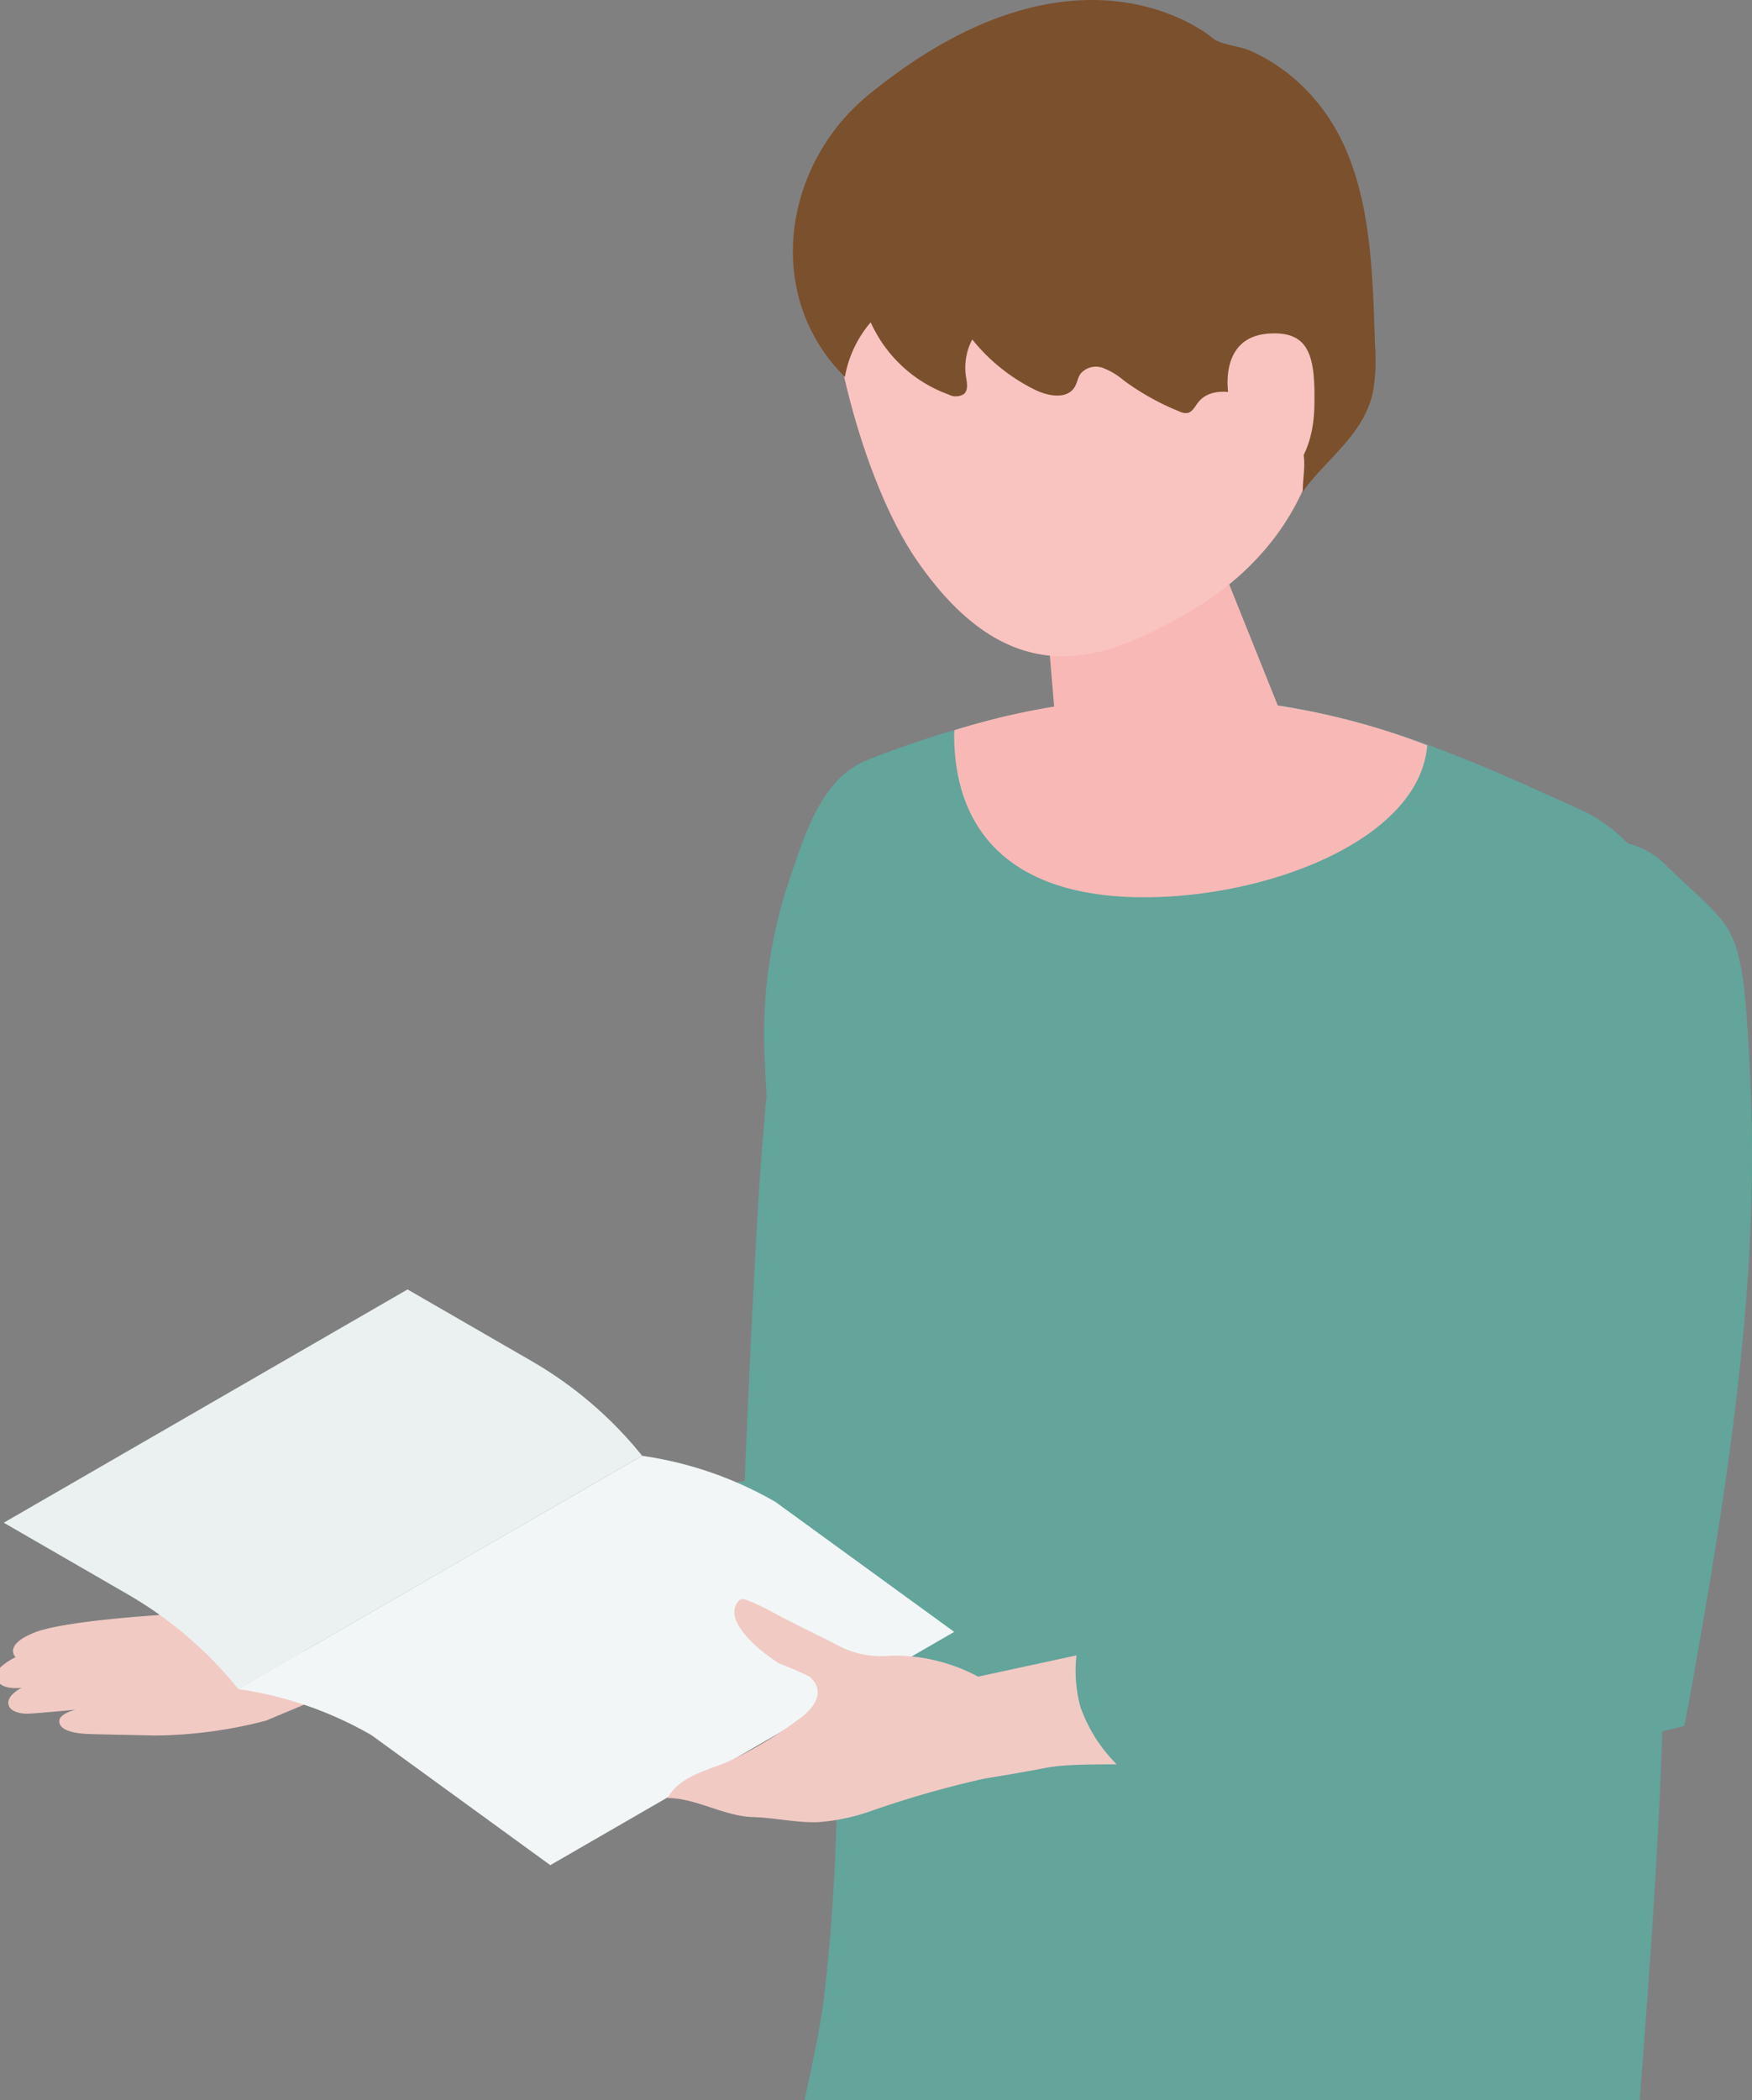
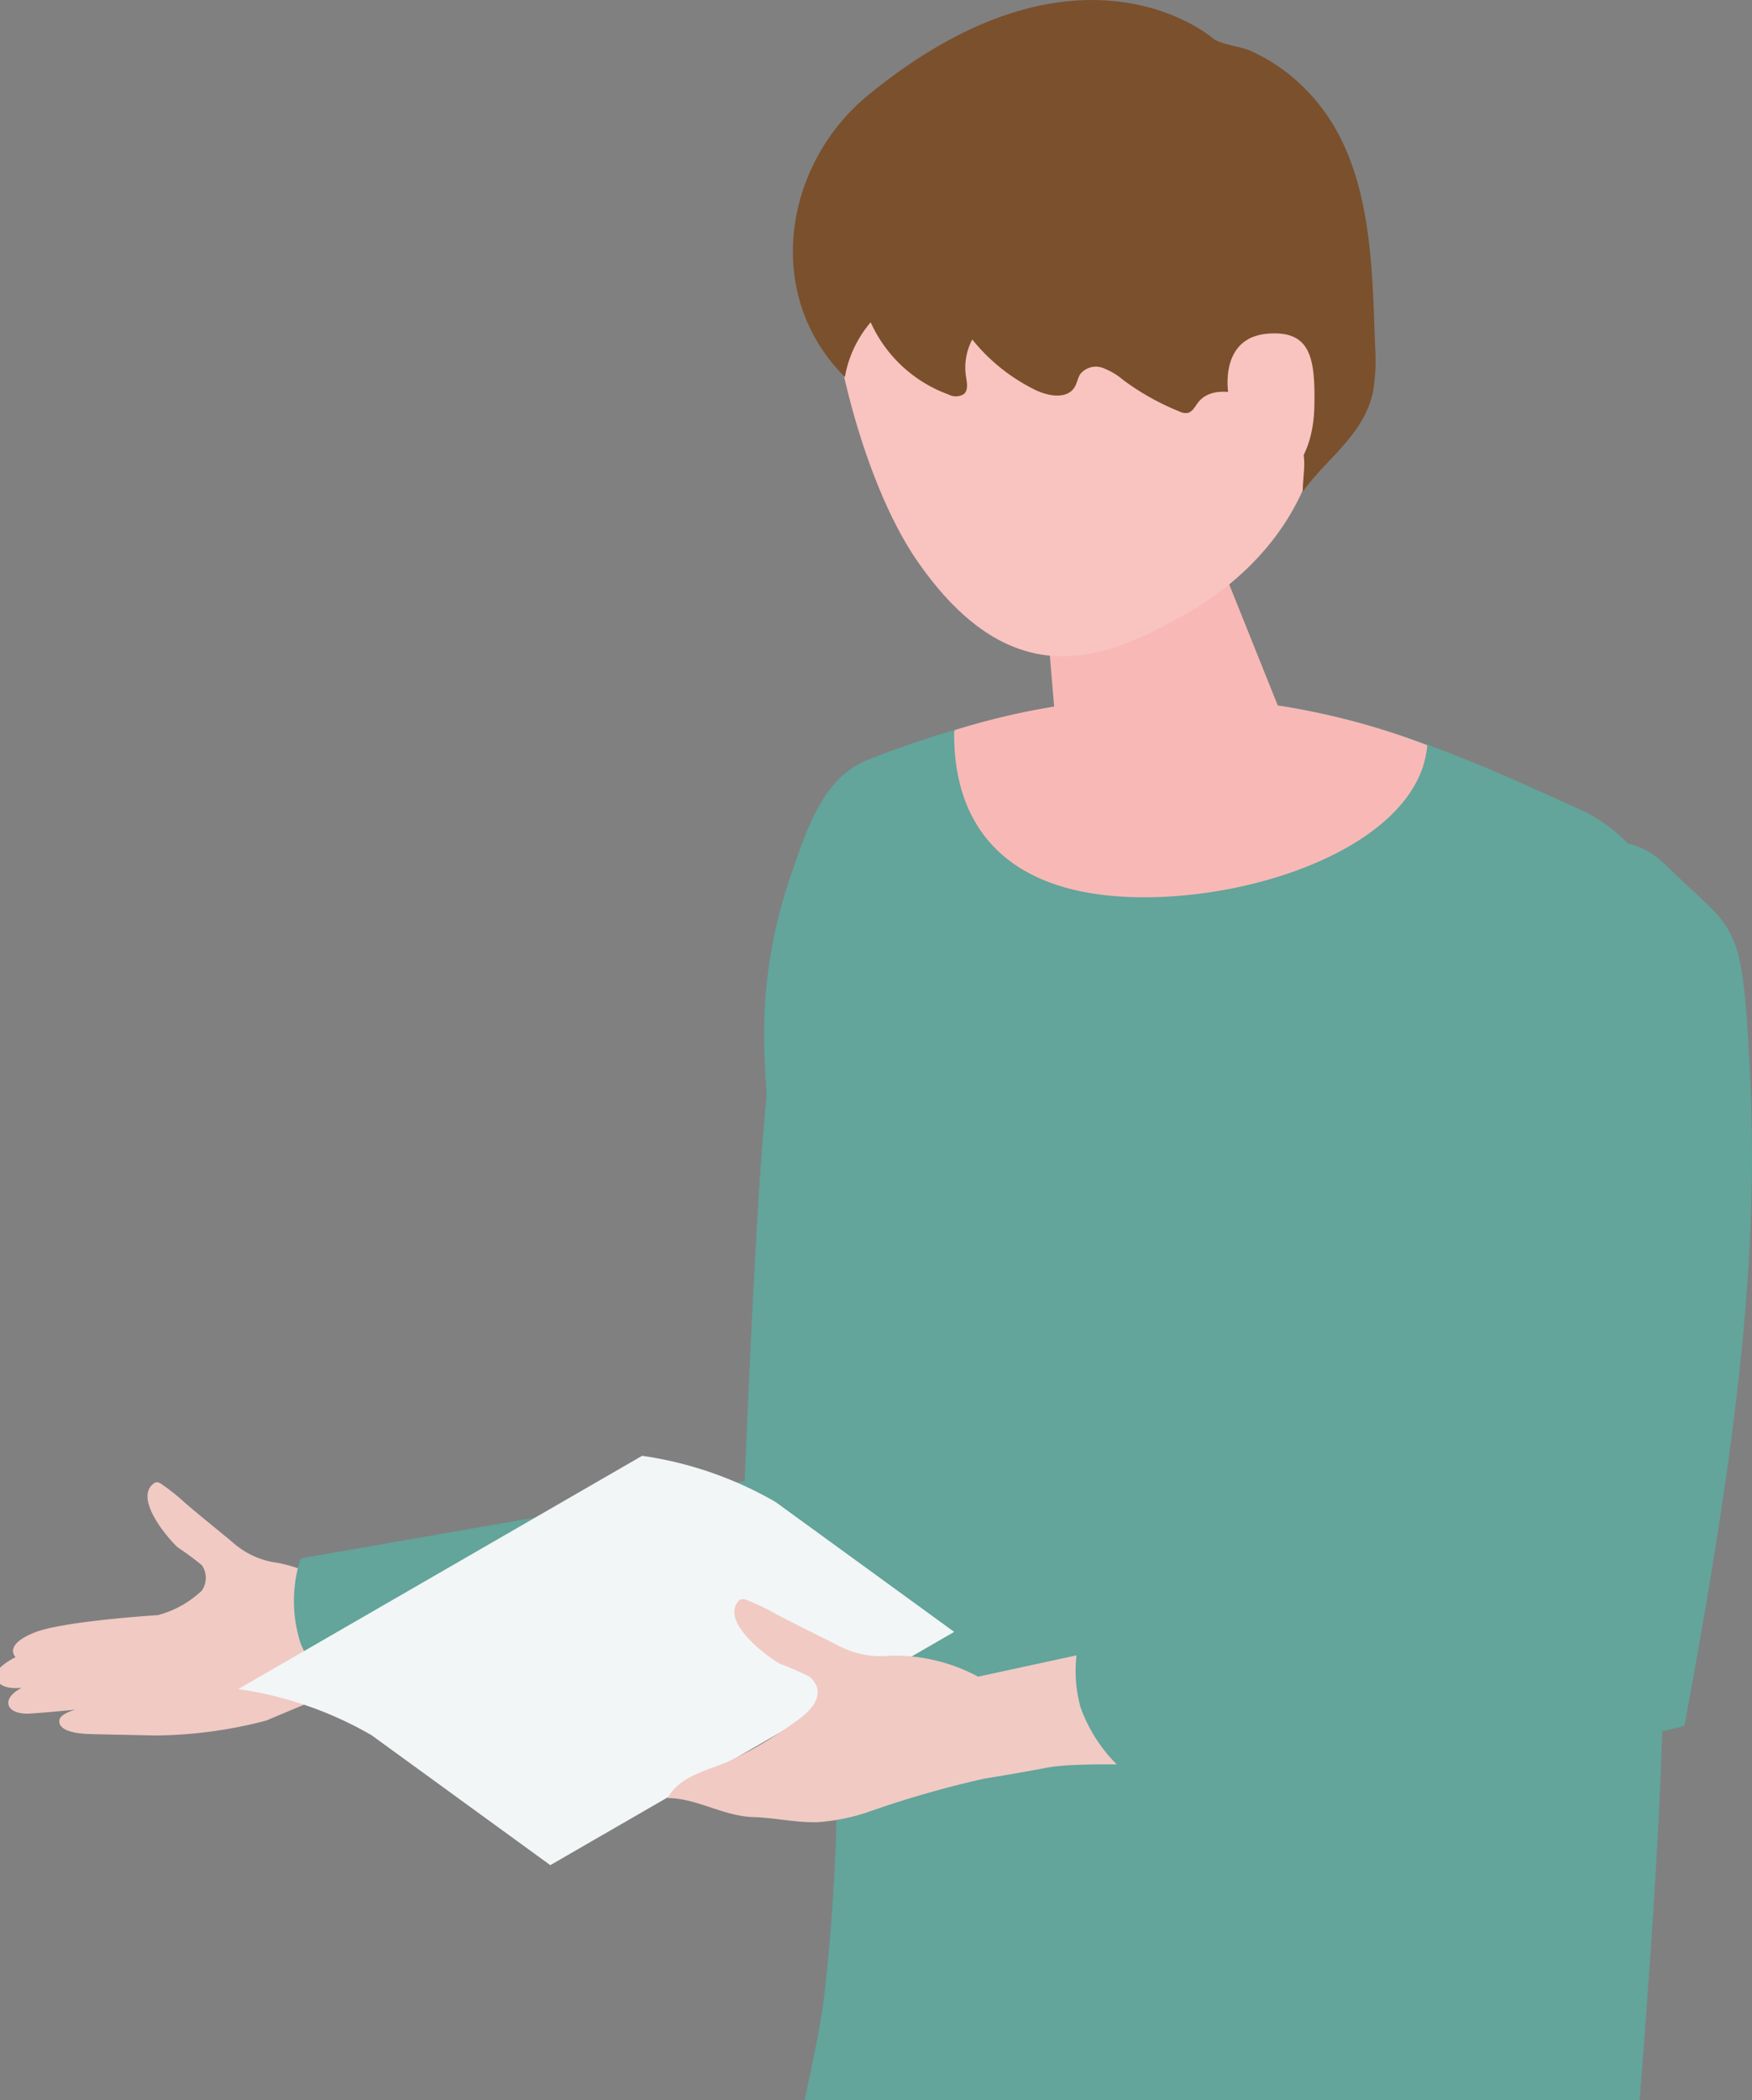
<svg xmlns="http://www.w3.org/2000/svg" width="106" height="127" viewBox="0 0 106 127">
  <rect x="0" y="0" width="106" height="127" fill="#808080" stroke="none" />
  <defs>
    <clipPath id="clip-path">
      <rect id="長方形_260" data-name="長方形 260" width="106" height="127" transform="translate(1452 1785)" fill="#fff" stroke="#707070" stroke-width="1" />
    </clipPath>
    <clipPath id="clip-path-2">
      <rect id="長方形_259" data-name="長方形 259" width="106.248" height="288.354" fill="none" />
    </clipPath>
  </defs>
  <g id="マスクグループ_6" data-name="マスクグループ 6" transform="translate(-1452 -1785)" clip-path="url(#clip-path)">
    <g id="グループ_237" data-name="グループ 237" transform="translate(1451.752 1785)">
      <g id="グループ_236" data-name="グループ 236" clip-path="url(#clip-path-2)">
        <path id="パス_363" data-name="パス 363" d="M21.546,96.718a9.757,9.757,0,0,0-4.471-2.209,5.024,5.024,0,0,1-2.678-1.18l-.071-.061c-.967-.81-1.959-1.591-2.913-2.417a11.868,11.868,0,0,0-1.427-1.128.471.471,0,0,0-.25-.093.379.379,0,0,0-.215.1c-1.14.9.824,3.232,1.476,3.84a16.748,16.748,0,0,1,1.468,1.083,1.356,1.356,0,0,1-.009,1.536,6.144,6.144,0,0,1-2.665,1.48s-5.668.349-7.427,1.04c-1.957.769-1.173,1.5-1.173,1.5s-1.269.612-1.187,1.169c.065.442.488.785,1.557.685,0,0-.829.392-.809.92s.731.636,1.1.644,2.969-.242,2.969-.242-.939.224-.982.65c-.058.567.8.763,1.573.811.52.032,2.1.05,4.225.1a27.249,27.249,0,0,0,6.711-.9l4.1-1.719,4.755-.425" fill="#f1cac4" />
        <path id="パス_364" data-name="パス 364" d="M59.049,49.074c3.677,4.617,4.2,3.635,3.613,12.338-.722,10.645-2.85,20.712-8.762,39.482-5.612,1.072-32.256,2.527-32.256,2.527a9.277,9.277,0,0,1-3.211-4.055,8.332,8.332,0,0,1,.006-5.13L45.3,89.553s.6-14.876,1.115-20.887c.75-8.69,1.22-13.875,3.414-17.9,1.979-3.634,6.673-4.886,9.219-1.689" fill="#63a49b" />
        <path id="パス_365" data-name="パス 365" d="M99.4,267.27l1.159,3.272-.645,8.3a14.638,14.638,0,0,1-7.624,2.521,26.371,26.371,0,0,1-17.878,6.992c-2.218.048-6.047-2.051-4.392-4.322C70.975,282.724,80.4,277.3,86,266.517a4.8,4.8,0,0,1,4.139-2.545c1.891-.053,3.64.009,5.035.1a4.813,4.813,0,0,1,4.228,3.2" fill="#7b502c" />
-         <path id="パス_366" data-name="パス 366" d="M97.844,249.185c-.559,6.771-.564,16.721-.564,16.721s-.767,1.045-4.18,1.139c-3.469.1-4.328-1.048-4.328-1.048l-2.843-23.083s8.731,4.469,11.915,6.271" fill="#f9c3c0" />
        <path id="パス_367" data-name="パス 367" d="M97.281,265.9a1.688,1.688,0,0,0,.165.821c.654,1.446-.586,3.058-1.734,3.806a7.109,7.109,0,0,1-7.076.181,3.272,3.272,0,0,1-.711-.51c-1.572-1.575-.083-3.083.859-4.353a1.2,1.2,0,0,1,.349-.321.927.927,0,0,1,.5-.052q3.116.249,6.23.424c.782.044,1.42-.277,1.421,0" fill="#f9c3c0" />
        <path id="パス_368" data-name="パス 368" d="M71.075,251.215l1.174,4.3L71,263.74a14.559,14.559,0,0,1-7.786,1.9,26.2,26.2,0,0,1-18.339,5.538c-2.215-.13-5.878-2.529-4.061-4.661,1-1.172,9.97-5.467,16.327-14.814a7.9,7.9,0,0,1,7.257-3.424c1.559.144,2.939.339,3.992.512a3.346,3.346,0,0,1,2.688,2.422" fill="#7b502c" />
        <path id="パス_369" data-name="パス 369" d="M69.467,232.858c-.56,6.771-.564,16.721-.564,16.721s-.767,1.045-4.179,1.139c-3.471.1-4.328-1.049-4.328-1.049l-2.843-23.082s8.73,4.469,11.914,6.271" fill="#f9c3c0" />
        <path id="パス_370" data-name="パス 370" d="M98.969,132.88s1.292-14.893,1.718-24.749c.831-19.245.471-48.729.471-48.729a9.432,9.432,0,0,0-5.572-10.568C85.032,44.055,72.677,38.122,52.739,45.95c-2.732,1.073-3.752,4.365-4.695,7.137A29.283,29.283,0,0,0,46.49,63.5c.481,13.225,3.988,26.21,4.346,39.539a122.474,122.474,0,0,1-.691,17.4c-.524,4.53-2.181,9.2-2.122,13.744,6.545,4.717,16.048,5.265,23.793,5.223,19.353-.107,27.153-6.531,27.153-6.531" fill="#63a49b" />
        <path id="パス_371" data-name="パス 371" d="M96.777,206.387l1.833-59.643.359-13.864s-7.891,5.894-27.172,6.531c-15.859.524-23.779-5.254-23.779-5.254l4.568,59.507,4.093,44s2.282,1.8,7,1.687c5.347-.123,7.865-2.613,7.865-2.613L69.737,199.5,72.5,145.968l7.083,55.168,5.672,50.04a11.529,11.529,0,0,0,7.15,2.418,12.215,12.215,0,0,0,7.307-2.316Z" fill="#467584" />
        <path id="パス_372" data-name="パス 372" d="M39.1,88.033h0a22.536,22.536,0,0,1,8.064,2.788l10.815,7.86L33.542,112.787l-10.815-7.859a22.505,22.505,0,0,0-8.064-2.789Z" fill="#f2f6f6" />
-         <path id="パス_373" data-name="パス 373" d="M24.907,77.973l7.509,4.335A23.937,23.937,0,0,1,39.1,88.033L14.664,102.139a23.923,23.923,0,0,0-6.681-5.725L.475,92.079Z" fill="#ebf1f1" />
        <path id="パス_374" data-name="パス 374" d="M68.9,249.579a1.69,1.69,0,0,0,.165.821c.654,1.445-.586,3.058-1.734,3.805a7.107,7.107,0,0,1-7.076.182,3.3,3.3,0,0,1-.712-.51c-1.571-1.575-.082-3.084.86-4.354a1.184,1.184,0,0,1,.349-.32.927.927,0,0,1,.5-.052q3.115.249,6.23.424c.782.044,1.42-.277,1.421,0" fill="#f9c3c0" />
        <path id="パス_375" data-name="パス 375" d="M69.068,250.4a1.686,1.686,0,0,1-.165-.821s0-2.119.057-5.068a15.89,15.89,0,0,1-4.677.742,16.294,16.294,0,0,1-4.522-.735l.621,5.039c-.944,1.263-2.393,2.758-.835,4.32a3.253,3.253,0,0,0,.712.51,7.1,7.1,0,0,0,7.075-.182c1.149-.747,2.388-2.359,1.734-3.805" fill="#2a424b" />
        <path id="パス_376" data-name="パス 376" d="M97.446,266.726a1.686,1.686,0,0,1-.165-.821s0-2.119.057-5.068a15.89,15.89,0,0,1-4.677.742,16.293,16.293,0,0,1-4.522-.735l.62,5.039c-.943,1.263-2.393,2.759-.834,4.32a3.272,3.272,0,0,0,.711.51,7.109,7.109,0,0,0,7.076-.181c1.149-.747,2.388-2.36,1.734-3.806" fill="#2a424b" />
        <path id="パス_377" data-name="パス 377" d="M73.542,106.5c-2.209.419-7.726-.03-9.935.39q-1.906.361-3.816.667a61.671,61.671,0,0,0-7.073,2.036,12.2,12.2,0,0,1-3,.595c-1.3.039-2.6-.269-3.9-.308-1.8-.054-3.483-1.166-5.18-1.147.691-1.267,2.233-1.633,3.471-2.123a23.827,23.827,0,0,0,4.391-2.592c.881-.6,1.814-1.658.737-2.623a18.521,18.521,0,0,0-1.83-.8c-.844-.489-3.506-2.5-2.51-3.737a.414.414,0,0,1,.206-.152.516.516,0,0,1,.289.036,13.226,13.226,0,0,1,1.8.858c1.218.648,2.466,1.239,3.695,1.866l.09.049a5.507,5.507,0,0,0,3.144.606,10.688,10.688,0,0,1,5.307,1.267l11.733-2.538Z" fill="#f1cac4" />
        <path id="パス_378" data-name="パス 378" d="M101.012,52.289c4.208,4.139,4.611,3.1,5.077,11.811.57,10.654-.326,20.9-3.927,40.252-5.441,1.742-33.512,3.078-33.512,3.078a9.276,9.276,0,0,1-3.028-4.192,8.33,8.33,0,0,1,.233-5.125l26.4-3.98S91.05,79.294,90.839,73.264c-.305-8.717-.465-13.921,1.226-18.185,1.525-3.846,6.033-5.656,8.947-2.79" fill="#63a49b" />
        <path id="パス_379" data-name="パス 379" d="M69.465,54.259c7.622,0,16.682-3.533,17.134-9.194a43.418,43.418,0,0,0-28.606-.908c0,.084-.017.166-.017.251,0,5.969,3.573,9.851,11.489,9.851" fill="#f8b9b6" />
        <path id="パス_380" data-name="パス 380" d="M68.188,31.969c3.395-.787,5.641.7,6.024,2.359L78.5,45.015c.288,1.956-2.615,4.268-6.482,5.164s-7.237.037-7.524-1.918L63.482,36.285c-.252-1.717,1.311-3.529,4.706-4.316" fill="#f8b9b6" />
        <path id="パス_381" data-name="パス 381" d="M63.251,4.145C73.23,1.912,77.712,8.754,79.816,17.831,82.557,29.653,75.624,35.09,71.9,37.18c-4.536,2.546-10.29,5.211-16.15-3.247-3.484-5.031-5.638-14.678-5.282-18.694.311-3.5,2.8-8.861,12.783-11.094" fill="#f9c3c0" />
        <path id="パス_382" data-name="パス 382" d="M52.925,19.486a8.249,8.249,0,0,0,4.718,4.372.93.93,0,0,0,.926-.031c.271-.246.182-.68.125-1.041a3.636,3.636,0,0,1,.377-2.257,11.259,11.259,0,0,0,3.8,3.043c.791.389,1.936.591,2.394-.163.152-.249.186-.559.351-.8a1.216,1.216,0,0,1,1.337-.368,4.244,4.244,0,0,1,1.269.751,15.281,15.281,0,0,0,3.389,1.892.873.873,0,0,0,.475.091c.311-.057.461-.4.657-.647.887-1.126,2.848-.537,3.877.045a5.968,5.968,0,0,1,2.162,2.193c.623,1.051.283,2.029.287,3.164,1.464-2.043,3.709-3.431,4.252-6.063a11.5,11.5,0,0,0,.122-2.733c-.146-4.134-.192-8.862-2.112-12.624a11.587,11.587,0,0,0-3.176-3.883A11.259,11.259,0,0,0,75.9,3.069c-.579-.262-1.844-.379-2.286-.764C73.607,2.3,65.575-4.7,52.8,5.732c-5.148,4.2-6.41,12.111-1.435,17.064a6.942,6.942,0,0,1,1.564-3.31" fill="#7b502c" />
        <path id="パス_383" data-name="パス 383" d="M74.567,23.82s-.61-3.413,2.392-3.644c2.563-.2,2.876,1.423,2.812,4.4s-1.475,4.714-3.233,5.039-1.971-5.8-1.971-5.8" fill="#f9c3c0" />
      </g>
    </g>
  </g>
</svg>